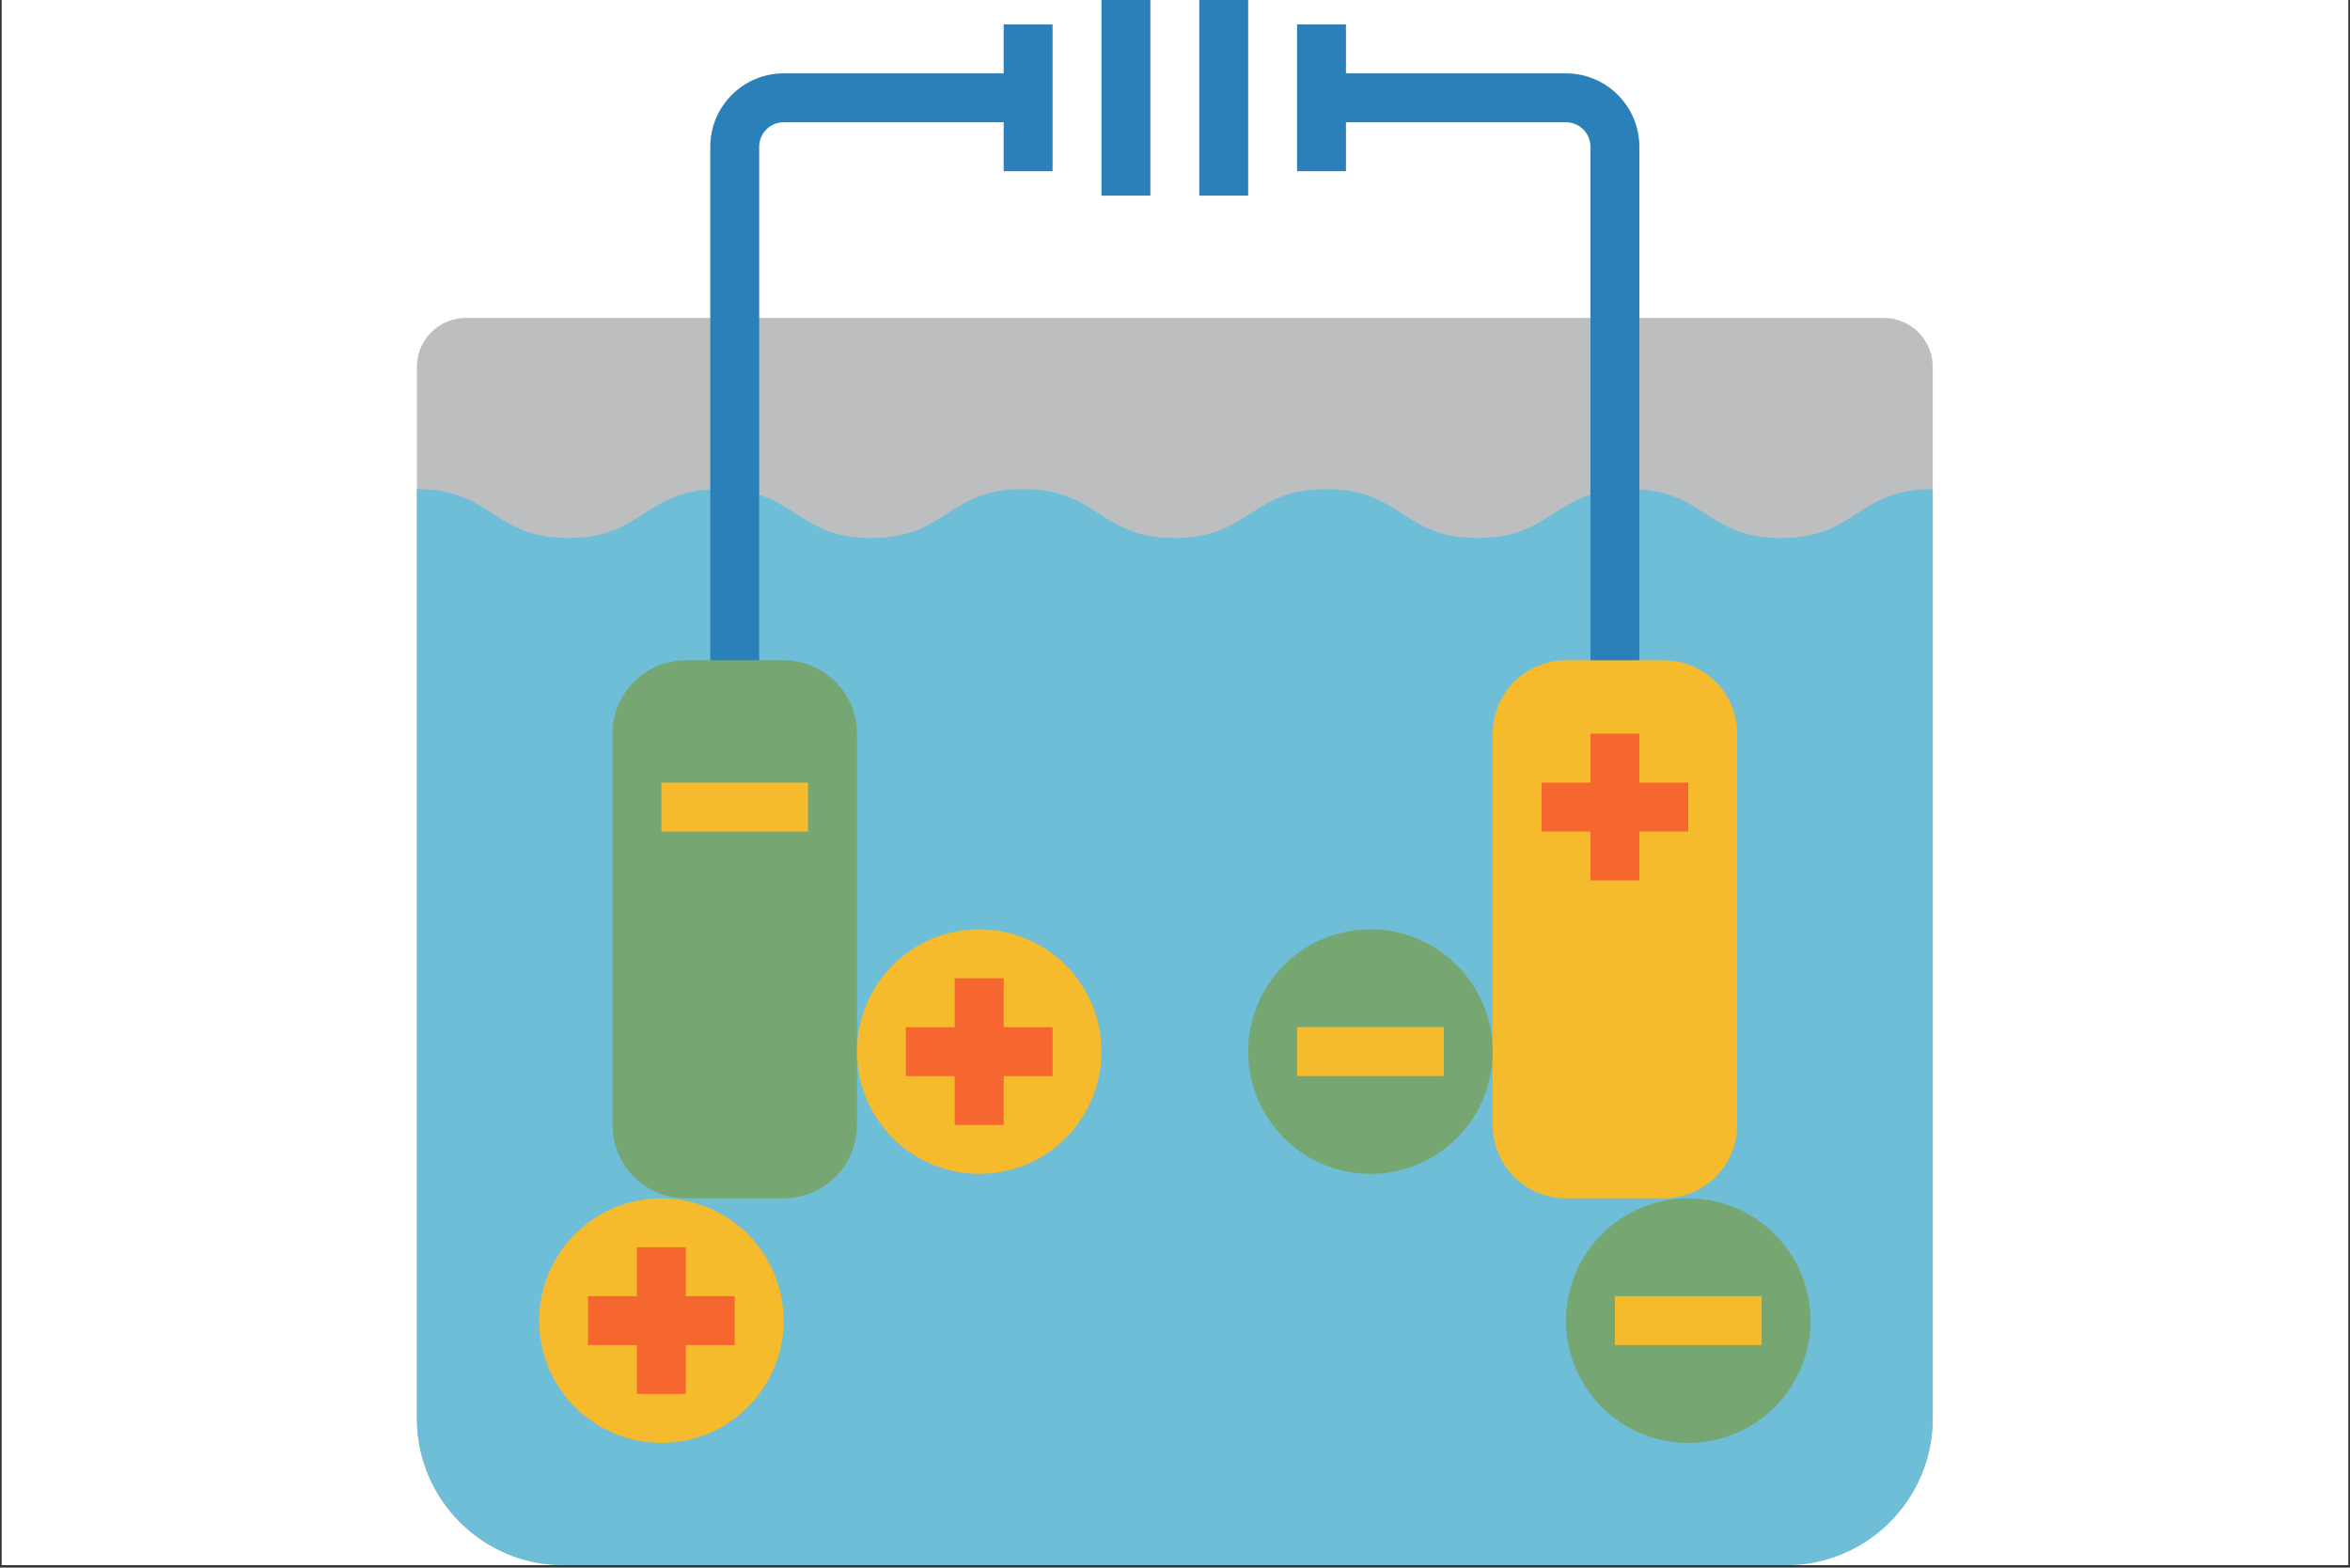
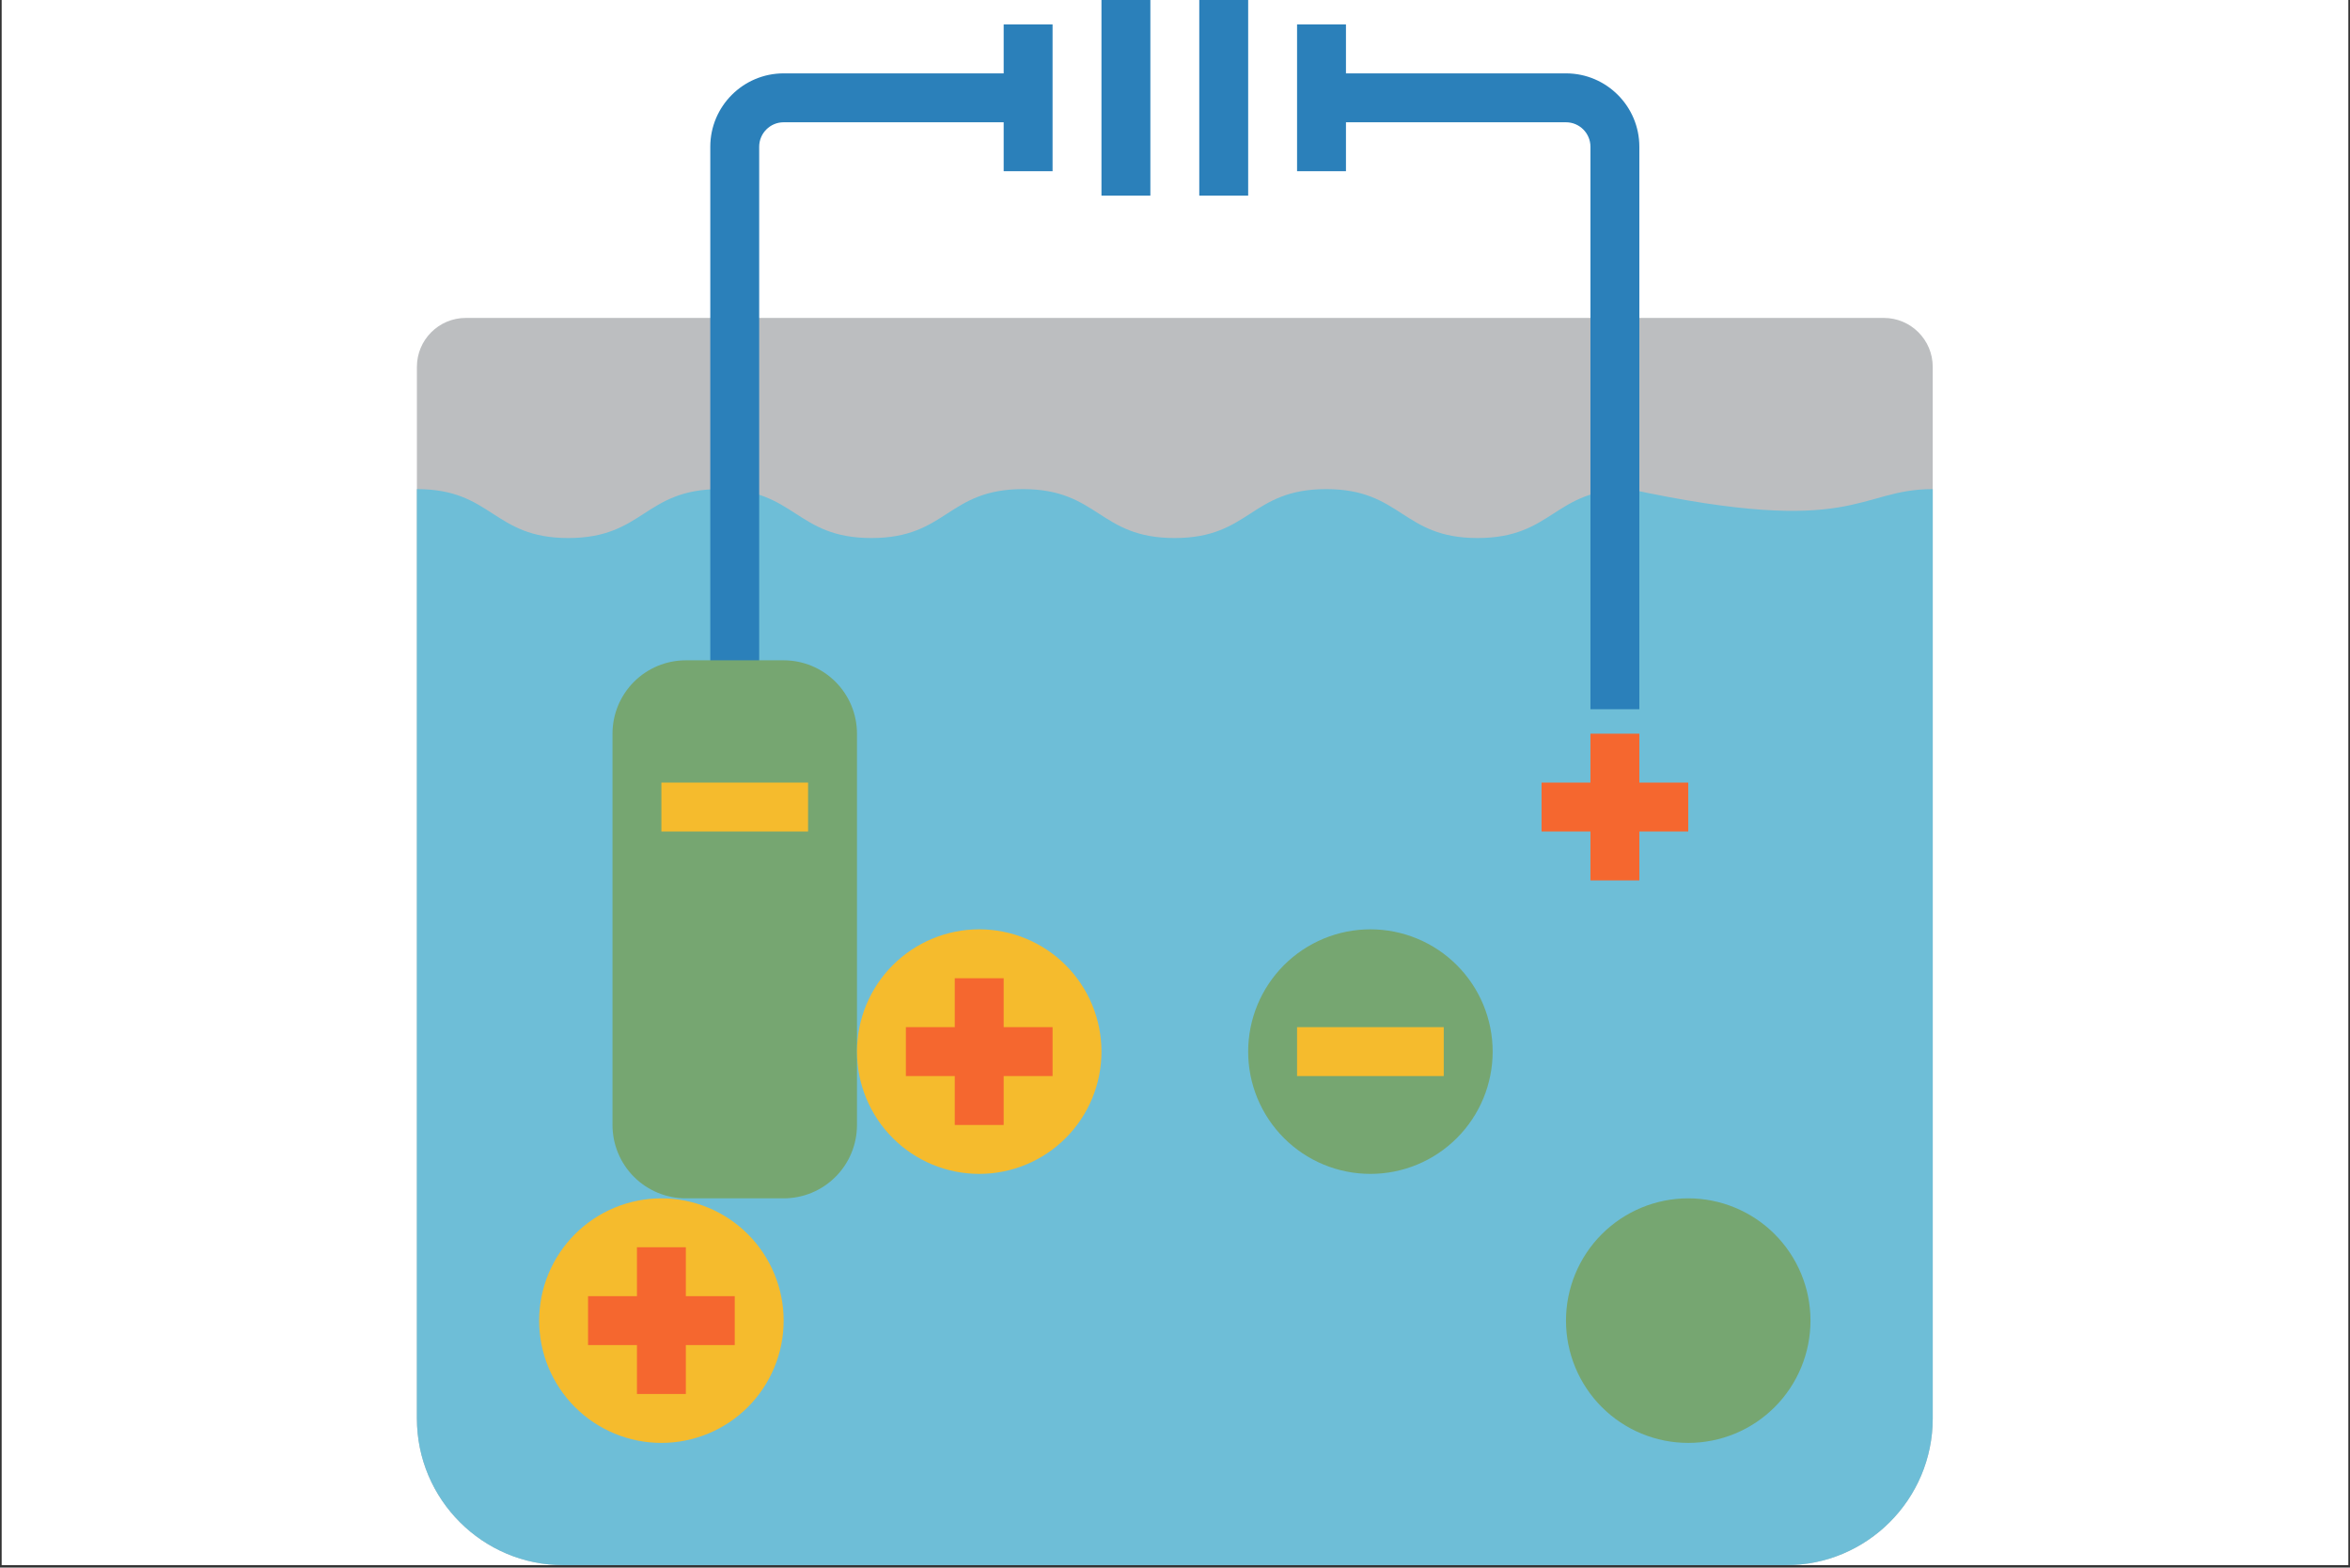
<svg xmlns="http://www.w3.org/2000/svg" width="1000" zoomAndPan="magnify" viewBox="0 0 750 500.25" height="667" preserveAspectRatio="xMidYMid meet" version="1.0">
  <rect x="0" y="0" width="750" height="500.25" fill="#333333" stroke="none" />
  <defs>
    <clipPath id="8bc1bc08fb">
      <path d="M 0.562 0 L 749.438 0 L 749.438 499.5 L 0.562 499.5 Z M 0.562 0 " clip-rule="nonzero" />
    </clipPath>
    <clipPath id="55085a29cd">
      <path d="M 133.055 101 L 616.828 101 L 616.828 499.5 L 133.055 499.5 Z M 133.055 101 " clip-rule="nonzero" />
    </clipPath>
    <clipPath id="68623a0cfa">
      <path d="M 133.055 156 L 616.828 156 L 616.828 499.5 L 133.055 499.5 Z M 133.055 156 " clip-rule="nonzero" />
    </clipPath>
  </defs>
  <g clip-path="url(#8bc1bc08fb)">
    <path fill="#ffffff" d="M 0.562 0 L 749.438 0 L 749.438 499.5 L 0.562 499.5 Z M 0.562 0 " fill-opacity="1" fill-rule="nonzero" />
    <path fill="#ffffff" d="M 0.562 0 L 749.438 0 L 749.438 499.5 L 0.562 499.5 Z M 0.562 0 " fill-opacity="1" fill-rule="nonzero" />
  </g>
  <g clip-path="url(#55085a29cd)">
    <path fill="#bcbec0" d="M 148.66 101.461 L 601.223 101.461 C 609.836 101.461 616.828 108.457 616.828 117.07 L 616.828 452.672 C 616.828 478.52 595.852 499.5 570.012 499.5 L 179.871 499.5 C 154.031 499.5 133.055 478.52 133.055 452.672 L 133.055 117.07 C 133.055 108.457 140.047 101.461 148.66 101.461 Z M 148.66 101.461 " fill-opacity="1" fill-rule="nonzero" />
  </g>
  <g clip-path="url(#68623a0cfa)">
-     <path fill="#6ebed7" d="M 616.828 156.094 L 616.828 452.672 C 616.828 478.508 595.84 499.5 570.012 499.5 L 179.871 499.5 C 154.043 499.5 133.055 478.508 133.055 452.672 L 133.055 156.094 C 157.242 156.094 157.242 171.703 181.355 171.703 C 205.543 171.703 205.543 156.094 229.73 156.094 C 253.922 156.094 253.918 171.703 278.109 171.703 C 302.297 171.703 302.297 156.094 326.484 156.094 C 350.676 156.094 350.676 171.703 374.863 171.703 C 399.051 171.703 399.051 156.094 423.242 156.094 C 447.43 156.094 447.43 171.703 471.539 171.703 C 495.809 171.703 495.809 156.094 519.996 156.094 C 544.184 156.094 544.184 171.703 568.371 171.703 C 592.641 171.703 592.641 156.094 616.828 156.094 Z M 616.828 156.094 " fill-opacity="1" fill-rule="nonzero" />
+     <path fill="#6ebed7" d="M 616.828 156.094 L 616.828 452.672 C 616.828 478.508 595.84 499.5 570.012 499.5 L 179.871 499.5 C 154.043 499.5 133.055 478.508 133.055 452.672 L 133.055 156.094 C 157.242 156.094 157.242 171.703 181.355 171.703 C 205.543 171.703 205.543 156.094 229.73 156.094 C 253.922 156.094 253.918 171.703 278.109 171.703 C 302.297 171.703 302.297 156.094 326.484 156.094 C 350.676 156.094 350.676 171.703 374.863 171.703 C 399.051 171.703 399.051 156.094 423.242 156.094 C 447.43 156.094 447.43 171.703 471.539 171.703 C 495.809 171.703 495.809 156.094 519.996 156.094 C 592.641 171.703 592.641 156.094 616.828 156.094 Z M 616.828 156.094 " fill-opacity="1" fill-rule="nonzero" />
  </g>
  <path fill="#2b80ba" d="M 320.32 23.414 L 250.098 23.414 C 237.188 23.414 226.688 33.918 226.688 46.828 L 226.688 226.336 L 242.293 226.336 L 242.293 46.828 C 242.293 42.527 245.793 39.023 250.098 39.023 L 320.32 39.023 L 320.32 54.633 L 335.926 54.633 L 335.926 7.805 L 320.32 7.805 Z M 320.32 23.414 " fill-opacity="1" fill-rule="nonzero" />
  <path fill="#2b80ba" d="M 351.531 0 L 367.137 0 L 367.137 62.438 L 351.531 62.438 Z M 351.531 0 " fill-opacity="1" fill-rule="nonzero" />
  <path fill="#2b80ba" d="M 499.785 23.414 L 429.562 23.414 L 429.562 7.805 L 413.957 7.805 L 413.957 54.633 L 429.562 54.633 L 429.562 39.023 L 499.785 39.023 C 504.094 39.023 507.59 42.527 507.59 46.828 L 507.59 226.336 L 523.195 226.336 L 523.195 46.828 C 523.195 33.918 512.695 23.414 499.785 23.414 Z M 499.785 23.414 " fill-opacity="1" fill-rule="nonzero" />
  <path fill="#2b80ba" d="M 382.746 0 L 398.352 0 L 398.352 62.438 L 382.746 62.438 Z M 382.746 0 " fill-opacity="1" fill-rule="nonzero" />
  <path fill="#76a671" d="M 218.887 210.727 L 250.098 210.727 C 250.863 210.727 251.629 210.766 252.391 210.84 C 253.152 210.914 253.91 211.027 254.664 211.176 C 255.414 211.328 256.156 211.512 256.891 211.734 C 257.625 211.957 258.348 212.215 259.055 212.508 C 259.762 212.805 260.453 213.129 261.133 213.492 C 261.809 213.852 262.465 214.246 263.102 214.672 C 263.738 215.098 264.355 215.555 264.945 216.043 C 265.539 216.527 266.105 217.043 266.648 217.586 C 267.191 218.129 267.703 218.695 268.191 219.289 C 268.676 219.879 269.133 220.496 269.559 221.133 C 269.984 221.77 270.379 222.426 270.742 223.105 C 271.102 223.781 271.43 224.473 271.723 225.18 C 272.016 225.891 272.273 226.609 272.496 227.344 C 272.719 228.078 272.906 228.82 273.055 229.574 C 273.203 230.324 273.316 231.082 273.391 231.848 C 273.469 232.609 273.504 233.375 273.504 234.141 L 273.504 359.016 C 273.504 359.785 273.469 360.547 273.391 361.312 C 273.316 362.074 273.203 362.832 273.055 363.586 C 272.906 364.336 272.719 365.078 272.496 365.812 C 272.273 366.547 272.016 367.27 271.723 367.977 C 271.43 368.684 271.102 369.379 270.742 370.055 C 270.379 370.73 269.984 371.387 269.559 372.023 C 269.133 372.664 268.676 373.277 268.191 373.871 C 267.703 374.465 267.191 375.031 266.648 375.574 C 266.105 376.113 265.539 376.629 264.945 377.117 C 264.355 377.602 263.738 378.059 263.102 378.484 C 262.465 378.91 261.809 379.305 261.133 379.664 C 260.453 380.027 259.762 380.355 259.055 380.648 C 258.348 380.941 257.625 381.199 256.891 381.422 C 256.156 381.645 255.414 381.832 254.664 381.98 C 253.91 382.129 253.152 382.242 252.391 382.316 C 251.629 382.395 250.863 382.43 250.098 382.43 L 218.887 382.43 C 218.117 382.43 217.355 382.395 216.59 382.316 C 215.828 382.242 215.07 382.129 214.316 381.98 C 213.566 381.832 212.824 381.645 212.09 381.422 C 211.355 381.199 210.637 380.941 209.926 380.648 C 209.219 380.355 208.527 380.027 207.852 379.664 C 207.176 379.305 206.516 378.91 205.879 378.484 C 205.242 378.059 204.629 377.602 204.035 377.117 C 203.441 376.629 202.875 376.113 202.332 375.574 C 201.789 375.031 201.277 374.465 200.789 373.871 C 200.305 373.277 199.848 372.664 199.422 372.023 C 198.996 371.387 198.602 370.73 198.242 370.055 C 197.879 369.379 197.551 368.684 197.258 367.977 C 196.965 367.27 196.707 366.547 196.484 365.812 C 196.262 365.078 196.074 364.336 195.926 363.586 C 195.777 362.832 195.664 362.074 195.59 361.312 C 195.516 360.547 195.477 359.785 195.477 359.016 L 195.477 234.141 C 195.477 233.375 195.516 232.609 195.59 231.848 C 195.664 231.082 195.777 230.324 195.926 229.574 C 196.074 228.82 196.262 228.078 196.484 227.344 C 196.707 226.609 196.965 225.891 197.258 225.18 C 197.551 224.473 197.879 223.781 198.242 223.105 C 198.602 222.426 198.996 221.77 199.422 221.133 C 199.848 220.496 200.305 219.879 200.789 219.289 C 201.277 218.695 201.789 218.129 202.332 217.586 C 202.875 217.043 203.441 216.527 204.035 216.043 C 204.629 215.555 205.242 215.098 205.879 214.672 C 206.516 214.246 207.176 213.852 207.852 213.492 C 208.527 213.129 209.219 212.805 209.926 212.508 C 210.637 212.215 211.355 211.957 212.09 211.734 C 212.824 211.512 213.566 211.328 214.316 211.176 C 215.07 211.027 215.828 210.914 216.59 210.84 C 217.355 210.766 218.117 210.727 218.887 210.727 Z M 218.887 210.727 " fill-opacity="1" fill-rule="nonzero" />
  <path fill="#f5bb2d" d="M 211.082 249.75 L 257.898 249.75 L 257.898 265.359 L 211.082 265.359 Z M 211.082 249.75 " fill-opacity="1" fill-rule="nonzero" />
-   <path fill="#f5bb2d" d="M 530.996 382.43 L 499.785 382.43 C 499.02 382.43 498.254 382.395 497.492 382.316 C 496.73 382.242 495.973 382.129 495.219 381.98 C 494.469 381.832 493.727 381.645 492.992 381.422 C 492.258 381.199 491.535 380.941 490.828 380.648 C 490.121 380.355 489.43 380.027 488.75 379.664 C 488.074 379.305 487.418 378.91 486.781 378.484 C 486.145 378.059 485.527 377.602 484.938 377.117 C 484.344 376.629 483.777 376.113 483.234 375.574 C 482.691 375.031 482.18 374.465 481.691 373.871 C 481.207 373.277 480.75 372.664 480.324 372.023 C 479.898 371.387 479.504 370.73 479.141 370.055 C 478.781 369.379 478.453 368.684 478.16 367.977 C 477.867 367.27 477.609 366.547 477.387 365.812 C 477.164 365.078 476.977 364.336 476.828 363.586 C 476.68 362.832 476.566 362.074 476.492 361.312 C 476.414 360.547 476.379 359.785 476.379 359.016 L 476.379 234.141 C 476.379 233.375 476.414 232.609 476.492 231.848 C 476.566 231.082 476.68 230.324 476.828 229.574 C 476.977 228.82 477.164 228.078 477.387 227.344 C 477.609 226.609 477.867 225.891 478.16 225.18 C 478.453 224.473 478.781 223.781 479.141 223.105 C 479.504 222.426 479.898 221.77 480.324 221.133 C 480.75 220.496 481.207 219.879 481.691 219.289 C 482.18 218.695 482.691 218.129 483.234 217.586 C 483.777 217.043 484.344 216.527 484.938 216.043 C 485.527 215.555 486.145 215.098 486.781 214.672 C 487.418 214.246 488.074 213.852 488.75 213.492 C 489.43 213.129 490.121 212.805 490.828 212.508 C 491.535 212.215 492.258 211.957 492.992 211.734 C 493.727 211.512 494.469 211.328 495.219 211.176 C 495.973 211.027 496.73 210.914 497.492 210.84 C 498.254 210.766 499.02 210.727 499.785 210.727 L 530.996 210.727 C 531.766 210.727 532.531 210.766 533.293 210.84 C 534.055 210.914 534.812 211.027 535.566 211.176 C 536.316 211.328 537.059 211.512 537.793 211.734 C 538.527 211.957 539.246 212.215 539.957 212.508 C 540.664 212.805 541.355 213.129 542.031 213.492 C 542.707 213.852 543.367 214.246 544.004 214.672 C 544.641 215.098 545.254 215.555 545.848 216.043 C 546.441 216.527 547.008 217.043 547.551 217.586 C 548.094 218.129 548.605 218.695 549.094 219.289 C 549.578 219.879 550.035 220.496 550.461 221.133 C 550.887 221.77 551.281 222.426 551.641 223.105 C 552.004 223.781 552.332 224.473 552.625 225.18 C 552.918 225.891 553.176 226.609 553.398 227.344 C 553.621 228.078 553.809 228.82 553.957 229.574 C 554.105 230.324 554.219 231.082 554.293 231.848 C 554.367 232.609 554.406 233.375 554.406 234.141 L 554.406 359.016 C 554.406 359.785 554.367 360.547 554.293 361.312 C 554.219 362.074 554.105 362.832 553.957 363.586 C 553.809 364.336 553.621 365.078 553.398 365.812 C 553.176 366.547 552.918 367.27 552.625 367.977 C 552.332 368.684 552.004 369.379 551.641 370.055 C 551.281 370.73 550.887 371.387 550.461 372.023 C 550.035 372.664 549.578 373.277 549.094 373.871 C 548.605 374.465 548.094 375.031 547.551 375.574 C 547.008 376.113 546.441 376.629 545.848 377.117 C 545.254 377.602 544.641 378.059 544.004 378.484 C 543.367 378.91 542.707 379.305 542.031 379.664 C 541.355 380.027 540.664 380.355 539.957 380.648 C 539.246 380.941 538.527 381.199 537.793 381.422 C 537.059 381.645 536.316 381.832 535.566 381.98 C 534.812 382.129 534.055 382.242 533.293 382.316 C 532.527 382.395 531.766 382.43 530.996 382.43 Z M 530.996 382.43 " fill-opacity="1" fill-rule="nonzero" />
  <path fill="#f5672f" d="M 538.801 249.75 L 523.195 249.75 L 523.195 234.141 L 507.59 234.141 L 507.59 249.75 L 491.984 249.75 L 491.984 265.359 L 507.59 265.359 L 507.59 280.969 L 523.195 280.969 L 523.195 265.359 L 538.801 265.359 Z M 538.801 249.75 " fill-opacity="1" fill-rule="nonzero" />
  <path fill="#f5bb2d" d="M 351.531 335.602 C 351.531 336.879 351.469 338.156 351.344 339.426 C 351.219 340.699 351.031 341.961 350.785 343.215 C 350.535 344.469 350.223 345.707 349.852 346.93 C 349.48 348.152 349.051 349.355 348.562 350.535 C 348.074 351.715 347.527 352.871 346.926 353.996 C 346.324 355.125 345.668 356.219 344.957 357.281 C 344.25 358.344 343.488 359.371 342.676 360.359 C 341.867 361.348 341.008 362.293 340.105 363.195 C 339.203 364.102 338.258 364.957 337.27 365.77 C 336.281 366.578 335.258 367.34 334.195 368.051 C 333.133 368.758 332.035 369.414 330.91 370.02 C 329.781 370.621 328.629 371.168 327.449 371.656 C 326.27 372.145 325.066 372.574 323.844 372.945 C 322.621 373.316 321.383 373.625 320.129 373.875 C 318.879 374.125 317.613 374.312 316.344 374.438 C 315.07 374.562 313.797 374.625 312.52 374.625 C 311.242 374.625 309.965 374.562 308.695 374.438 C 307.422 374.312 306.16 374.125 304.906 373.875 C 303.656 373.625 302.418 373.316 301.195 372.945 C 299.973 372.574 298.77 372.145 297.59 371.656 C 296.41 371.168 295.254 370.621 294.129 370.02 C 293 369.414 291.906 368.758 290.844 368.051 C 289.781 367.34 288.758 366.578 287.77 365.77 C 286.781 364.957 285.836 364.102 284.934 363.195 C 284.027 362.293 283.172 361.348 282.359 360.359 C 281.551 359.371 280.789 358.344 280.078 357.281 C 279.371 356.219 278.715 355.125 278.113 353.996 C 277.508 352.871 276.965 351.715 276.473 350.535 C 275.984 349.355 275.555 348.152 275.184 346.93 C 274.812 345.707 274.504 344.469 274.254 343.215 C 274.004 341.961 273.816 340.699 273.691 339.426 C 273.566 338.156 273.504 336.879 273.504 335.602 C 273.504 334.324 273.566 333.051 273.691 331.777 C 273.816 330.504 274.004 329.242 274.254 327.988 C 274.504 326.734 274.812 325.496 275.184 324.273 C 275.555 323.051 275.984 321.848 276.473 320.668 C 276.965 319.488 277.508 318.332 278.113 317.207 C 278.715 316.078 279.371 314.984 280.078 313.922 C 280.789 312.859 281.551 311.836 282.359 310.848 C 283.172 309.859 284.027 308.914 284.934 308.008 C 285.836 307.105 286.781 306.246 287.77 305.438 C 288.758 304.625 289.781 303.867 290.844 303.156 C 291.906 302.445 293 301.789 294.129 301.188 C 295.254 300.586 296.41 300.039 297.59 299.551 C 298.77 299.059 299.973 298.629 301.195 298.258 C 302.418 297.887 303.656 297.578 304.906 297.328 C 306.16 297.078 307.422 296.891 308.695 296.766 C 309.965 296.641 311.242 296.578 312.52 296.578 C 313.797 296.578 315.07 296.641 316.344 296.766 C 317.613 296.891 318.879 297.078 320.129 297.328 C 321.383 297.578 322.621 297.887 323.844 298.258 C 325.066 298.629 326.27 299.059 327.449 299.551 C 328.629 300.039 329.781 300.586 330.91 301.188 C 332.035 301.789 333.133 302.445 334.195 303.156 C 335.258 303.867 336.281 304.625 337.27 305.438 C 338.258 306.246 339.203 307.105 340.105 308.008 C 341.008 308.914 341.867 309.859 342.676 310.848 C 343.488 311.836 344.25 312.859 344.957 313.922 C 345.668 314.984 346.324 316.078 346.926 317.207 C 347.527 318.332 348.074 319.488 348.562 320.668 C 349.051 321.848 349.48 323.051 349.852 324.273 C 350.223 325.496 350.535 326.734 350.785 327.988 C 351.031 329.242 351.219 330.504 351.344 331.777 C 351.469 333.051 351.531 334.324 351.531 335.602 Z M 351.531 335.602 " fill-opacity="1" fill-rule="nonzero" />
  <path fill="#f5672f" d="M 335.926 327.797 L 320.32 327.797 L 320.32 312.188 L 304.715 312.188 L 304.715 327.797 L 289.109 327.797 L 289.109 343.406 L 304.715 343.406 L 304.715 359.016 L 320.32 359.016 L 320.32 343.406 L 335.926 343.406 Z M 335.926 327.797 " fill-opacity="1" fill-rule="nonzero" />
  <path fill="#f5bb2d" d="M 250.098 421.453 C 250.098 422.73 250.035 424.008 249.91 425.277 C 249.785 426.551 249.598 427.812 249.348 429.066 C 249.098 430.32 248.789 431.559 248.418 432.781 C 248.047 434.004 247.617 435.207 247.125 436.387 C 246.637 437.57 246.094 438.723 245.488 439.852 C 244.887 440.977 244.23 442.07 243.52 443.133 C 242.812 444.195 242.051 445.223 241.242 446.211 C 240.43 447.199 239.574 448.145 238.668 449.047 C 237.766 449.953 236.82 450.809 235.832 451.621 C 234.844 452.43 233.82 453.191 232.758 453.902 C 231.695 454.609 230.602 455.266 229.473 455.871 C 228.348 456.473 227.191 457.02 226.012 457.508 C 224.832 457.996 223.629 458.426 222.406 458.797 C 221.184 459.168 219.945 459.477 218.695 459.727 C 217.441 459.977 216.18 460.164 214.906 460.289 C 213.633 460.414 212.359 460.477 211.082 460.477 C 209.805 460.477 208.531 460.414 207.258 460.289 C 205.988 460.164 204.723 459.977 203.473 459.727 C 202.219 459.477 200.98 459.168 199.758 458.797 C 198.535 458.426 197.332 457.996 196.152 457.508 C 194.973 457.02 193.816 456.473 192.691 455.871 C 191.562 455.266 190.469 454.609 189.406 453.902 C 188.344 453.191 187.32 452.43 186.332 451.621 C 185.344 450.809 184.398 449.953 183.496 449.047 C 182.59 448.145 181.734 447.199 180.926 446.211 C 180.113 445.223 179.352 444.195 178.645 443.133 C 177.934 442.07 177.277 440.977 176.676 439.852 C 176.074 438.723 175.527 437.57 175.039 436.387 C 174.551 435.207 174.117 434.004 173.75 432.781 C 173.379 431.559 173.066 430.32 172.816 429.066 C 172.57 427.812 172.383 426.551 172.258 425.277 C 172.129 424.008 172.066 422.73 172.066 421.453 C 172.066 420.176 172.129 418.902 172.258 417.629 C 172.383 416.355 172.57 415.094 172.816 413.84 C 173.066 412.586 173.379 411.348 173.75 410.125 C 174.117 408.902 174.551 407.699 175.039 406.52 C 175.527 405.34 176.074 404.188 176.676 403.059 C 177.277 401.93 177.934 400.836 178.645 399.773 C 179.352 398.711 180.113 397.688 180.926 396.699 C 181.734 395.711 182.59 394.766 183.496 393.859 C 184.398 392.957 185.344 392.098 186.332 391.289 C 187.32 390.477 188.344 389.719 189.406 389.008 C 190.469 388.297 191.562 387.641 192.691 387.039 C 193.816 386.438 194.973 385.891 196.152 385.402 C 197.332 384.91 198.535 384.48 199.758 384.109 C 200.98 383.738 202.219 383.43 203.473 383.18 C 204.723 382.93 205.988 382.742 207.258 382.617 C 208.531 382.492 209.805 382.43 211.082 382.43 C 212.359 382.43 213.633 382.492 214.906 382.617 C 216.18 382.742 217.441 382.93 218.695 383.18 C 219.945 383.43 221.184 383.738 222.406 384.109 C 223.629 384.48 224.832 384.91 226.012 385.402 C 227.191 385.891 228.348 386.438 229.473 387.039 C 230.602 387.641 231.695 388.297 232.758 389.008 C 233.82 389.719 234.844 390.477 235.832 391.289 C 236.82 392.098 237.766 392.957 238.668 393.859 C 239.574 394.766 240.43 395.711 241.242 396.699 C 242.051 397.688 242.812 398.711 243.52 399.773 C 244.23 400.836 244.887 401.93 245.488 403.059 C 246.094 404.188 246.637 405.34 247.125 406.52 C 247.617 407.699 248.047 408.902 248.418 410.125 C 248.789 411.348 249.098 412.586 249.348 413.84 C 249.598 415.094 249.785 416.355 249.91 417.629 C 250.035 418.902 250.098 420.176 250.098 421.453 Z M 250.098 421.453 " fill-opacity="1" fill-rule="nonzero" />
  <path fill="#f5672f" d="M 234.492 413.648 L 218.887 413.648 L 218.887 398.039 L 203.281 398.039 L 203.281 413.648 L 187.676 413.648 L 187.676 429.258 L 203.281 429.258 L 203.281 444.867 L 218.887 444.867 L 218.887 429.258 L 234.492 429.258 Z M 234.492 413.648 " fill-opacity="1" fill-rule="nonzero" />
  <path fill="#76a671" d="M 476.379 335.602 C 476.379 336.879 476.316 338.156 476.191 339.426 C 476.066 340.699 475.879 341.961 475.629 343.215 C 475.379 344.469 475.07 345.707 474.699 346.93 C 474.328 348.152 473.898 349.355 473.41 350.535 C 472.918 351.715 472.375 352.871 471.77 353.996 C 471.168 355.125 470.512 356.219 469.805 357.281 C 469.094 358.344 468.332 359.371 467.523 360.359 C 466.711 361.348 465.855 362.293 464.949 363.195 C 464.047 364.102 463.102 364.957 462.113 365.77 C 461.125 366.578 460.102 367.34 459.039 368.051 C 457.977 368.758 456.883 369.414 455.754 370.02 C 454.629 370.621 453.473 371.168 452.293 371.656 C 451.113 372.145 449.91 372.574 448.688 372.945 C 447.465 373.316 446.227 373.625 444.977 373.875 C 443.723 374.125 442.461 374.312 441.188 374.438 C 439.918 374.562 438.641 374.625 437.363 374.625 C 436.086 374.625 434.812 374.562 433.539 374.438 C 432.27 374.312 431.008 374.125 429.754 373.875 C 428.5 373.625 427.262 373.316 426.039 372.945 C 424.816 372.574 423.613 372.145 422.434 371.656 C 421.254 371.168 420.102 370.621 418.973 370.02 C 417.848 369.414 416.75 368.758 415.688 368.051 C 414.625 367.34 413.602 366.578 412.613 365.77 C 411.625 364.957 410.68 364.102 409.777 363.195 C 408.875 362.293 408.016 361.348 407.207 360.359 C 406.395 359.371 405.637 358.344 404.926 357.281 C 404.215 356.219 403.559 355.125 402.957 353.996 C 402.355 352.871 401.809 351.715 401.32 350.535 C 400.832 349.355 400.402 348.152 400.031 346.93 C 399.66 345.707 399.348 344.469 399.098 343.215 C 398.852 341.961 398.664 340.699 398.539 339.426 C 398.414 338.156 398.352 336.879 398.352 335.602 C 398.352 334.324 398.414 333.051 398.539 331.777 C 398.664 330.504 398.852 329.242 399.098 327.988 C 399.348 326.734 399.66 325.496 400.031 324.273 C 400.402 323.051 400.832 321.848 401.32 320.668 C 401.809 319.488 402.355 318.332 402.957 317.207 C 403.559 316.078 404.215 314.984 404.926 313.922 C 405.637 312.859 406.395 311.836 407.207 310.848 C 408.016 309.859 408.875 308.914 409.777 308.008 C 410.68 307.105 411.625 306.246 412.613 305.438 C 413.602 304.625 414.625 303.867 415.688 303.156 C 416.75 302.445 417.848 301.789 418.973 301.188 C 420.102 300.586 421.254 300.039 422.434 299.551 C 423.613 299.059 424.816 298.629 426.039 298.258 C 427.262 297.887 428.5 297.578 429.754 297.328 C 431.008 297.078 432.27 296.891 433.539 296.766 C 434.812 296.641 436.086 296.578 437.363 296.578 C 438.641 296.578 439.918 296.641 441.188 296.766 C 442.461 296.891 443.723 297.078 444.977 297.328 C 446.227 297.578 447.465 297.887 448.688 298.258 C 449.91 298.629 451.113 299.059 452.293 299.551 C 453.473 300.039 454.629 300.586 455.754 301.188 C 456.883 301.789 457.977 302.445 459.039 303.156 C 460.102 303.867 461.125 304.625 462.113 305.438 C 463.102 306.246 464.047 307.105 464.949 308.008 C 465.855 308.914 466.711 309.859 467.523 310.848 C 468.332 311.836 469.094 312.859 469.805 313.922 C 470.512 314.984 471.168 316.078 471.77 317.207 C 472.375 318.332 472.918 319.488 473.41 320.668 C 473.898 321.848 474.328 323.051 474.699 324.273 C 475.07 325.496 475.379 326.734 475.629 327.988 C 475.879 329.242 476.066 330.504 476.191 331.777 C 476.316 333.051 476.379 334.324 476.379 335.602 Z M 476.379 335.602 " fill-opacity="1" fill-rule="nonzero" />
  <path fill="#f5bb2d" d="M 413.957 327.797 L 460.773 327.797 L 460.773 343.406 L 413.957 343.406 Z M 413.957 327.797 " fill-opacity="1" fill-rule="nonzero" />
  <path fill="#76a671" d="M 577.816 421.453 C 577.816 422.73 577.754 424.008 577.625 425.277 C 577.5 426.551 577.312 427.812 577.066 429.066 C 576.816 430.32 576.504 431.559 576.133 432.781 C 575.766 434.004 575.332 435.207 574.844 436.387 C 574.355 437.57 573.809 438.723 573.207 439.852 C 572.605 440.977 571.949 442.07 571.238 443.133 C 570.531 444.195 569.77 445.223 568.957 446.211 C 568.148 447.199 567.293 448.145 566.387 449.047 C 565.484 449.953 564.539 450.809 563.551 451.621 C 562.562 452.43 561.539 453.191 560.477 453.902 C 559.414 454.609 558.32 455.266 557.191 455.871 C 556.066 456.473 554.91 457.02 553.73 457.508 C 552.551 457.996 551.348 458.426 550.125 458.797 C 548.902 459.168 547.664 459.477 546.41 459.727 C 545.16 459.977 543.895 460.164 542.625 460.289 C 541.352 460.414 540.078 460.477 538.801 460.477 C 537.523 460.477 536.25 460.414 534.977 460.289 C 533.703 460.164 532.441 459.977 531.188 459.727 C 529.938 459.477 528.699 459.168 527.477 458.797 C 526.254 458.426 525.051 457.996 523.871 457.508 C 522.691 457.02 521.535 456.473 520.41 455.871 C 519.281 455.266 518.188 454.609 517.125 453.902 C 516.062 453.191 515.039 452.43 514.051 451.621 C 513.062 450.809 512.117 449.953 511.215 449.047 C 510.309 448.145 509.453 447.199 508.641 446.211 C 507.832 445.223 507.07 444.195 506.363 443.133 C 505.652 442.07 504.996 440.977 504.395 439.852 C 503.789 438.723 503.246 437.57 502.758 436.387 C 502.266 435.207 501.836 434.004 501.465 432.781 C 501.094 431.559 500.785 430.32 500.535 429.066 C 500.285 427.812 500.098 426.551 499.973 425.277 C 499.848 424.008 499.785 422.73 499.785 421.453 C 499.785 420.176 499.848 418.902 499.973 417.629 C 500.098 416.355 500.285 415.094 500.535 413.84 C 500.785 412.586 501.094 411.348 501.465 410.125 C 501.836 408.902 502.266 407.699 502.758 406.52 C 503.246 405.34 503.789 404.188 504.395 403.059 C 504.996 401.93 505.652 400.836 506.363 399.773 C 507.07 398.711 507.832 397.688 508.641 396.699 C 509.453 395.711 510.309 394.766 511.215 393.859 C 512.117 392.957 513.062 392.098 514.051 391.289 C 515.039 390.477 516.062 389.719 517.125 389.008 C 518.188 388.297 519.281 387.641 520.41 387.039 C 521.535 386.438 522.691 385.891 523.871 385.402 C 525.051 384.91 526.254 384.48 527.477 384.109 C 528.699 383.738 529.938 383.43 531.188 383.18 C 532.441 382.93 533.703 382.742 534.977 382.617 C 536.25 382.492 537.523 382.43 538.801 382.43 C 540.078 382.43 541.352 382.492 542.625 382.617 C 543.895 382.742 545.16 382.93 546.41 383.18 C 547.664 383.43 548.902 383.738 550.125 384.109 C 551.348 384.48 552.551 384.91 553.73 385.402 C 554.91 385.891 556.066 386.438 557.191 387.039 C 558.32 387.641 559.414 388.297 560.477 389.008 C 561.539 389.719 562.562 390.477 563.551 391.289 C 564.539 392.098 565.484 392.957 566.387 393.859 C 567.293 394.766 568.148 395.711 568.957 396.699 C 569.77 397.688 570.531 398.711 571.238 399.773 C 571.949 400.836 572.605 401.93 573.207 403.059 C 573.809 404.188 574.355 405.34 574.844 406.52 C 575.332 407.699 575.766 408.902 576.133 410.125 C 576.504 411.348 576.816 412.586 577.066 413.84 C 577.312 415.094 577.5 416.355 577.625 417.629 C 577.754 418.902 577.816 420.176 577.816 421.453 Z M 577.816 421.453 " fill-opacity="1" fill-rule="nonzero" />
-   <path fill="#f5bb2d" d="M 515.391 413.648 L 562.211 413.648 L 562.211 429.258 L 515.391 429.258 Z M 515.391 413.648 " fill-opacity="1" fill-rule="nonzero" />
</svg>